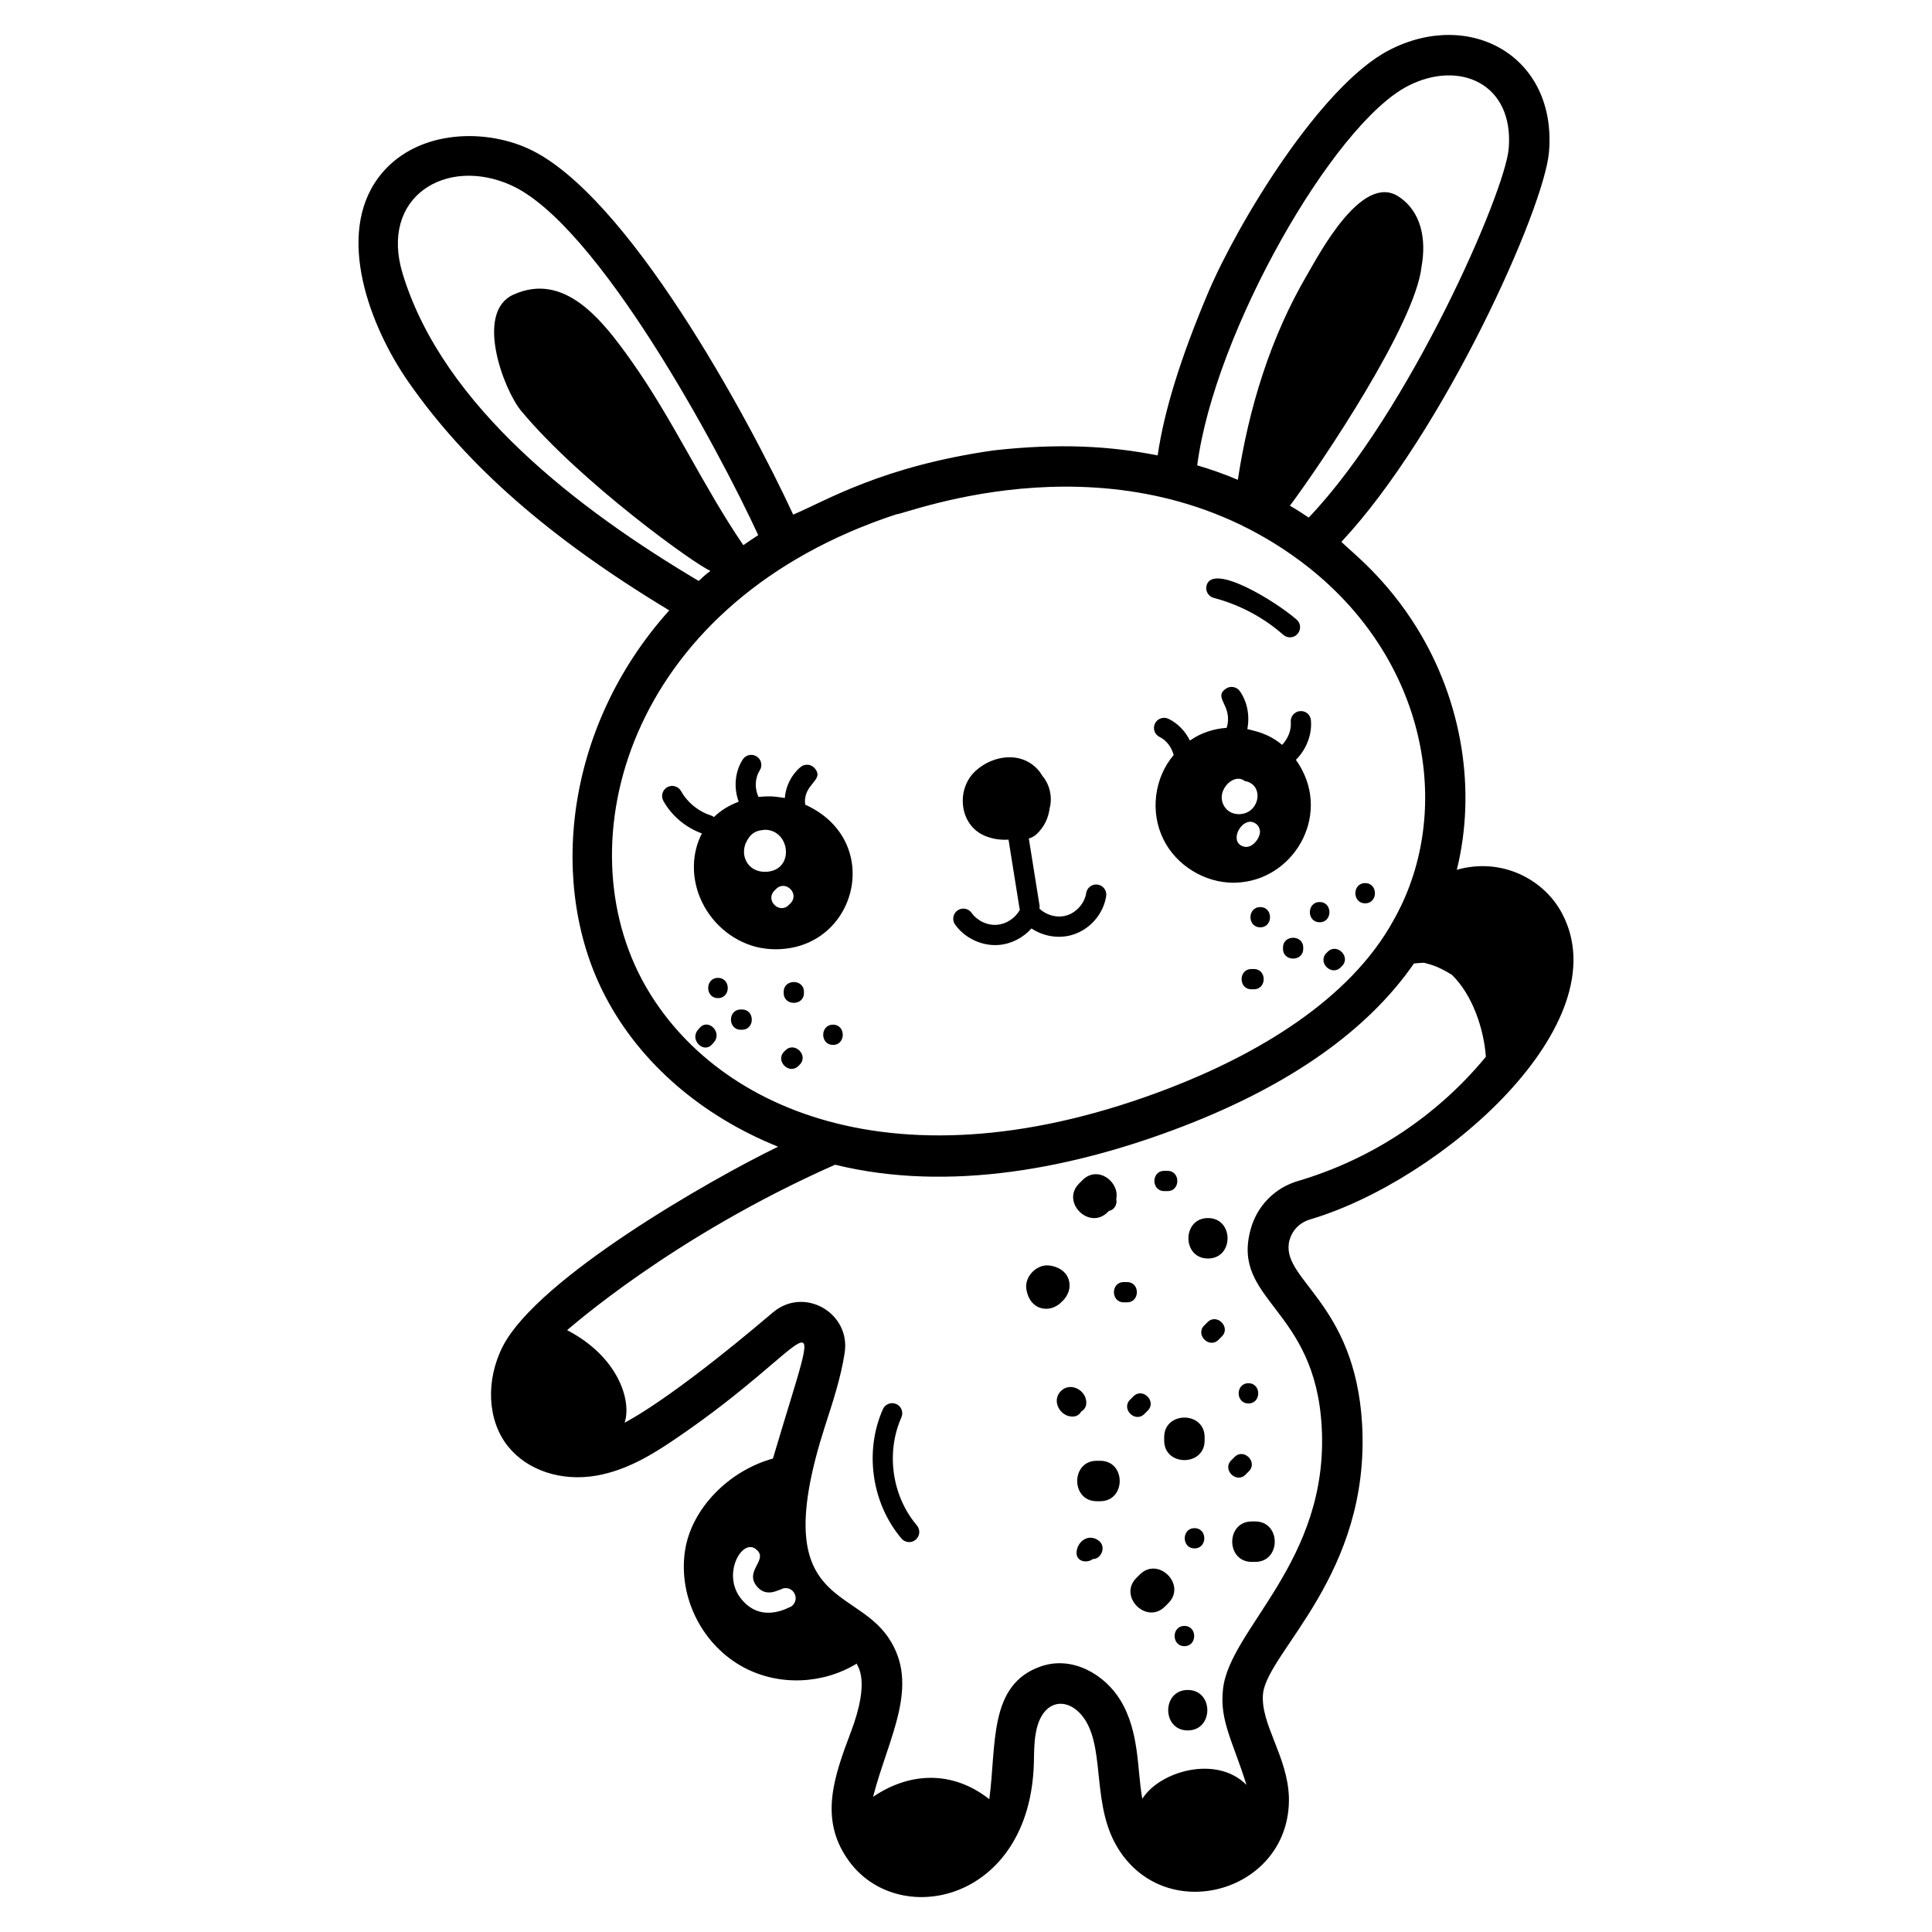
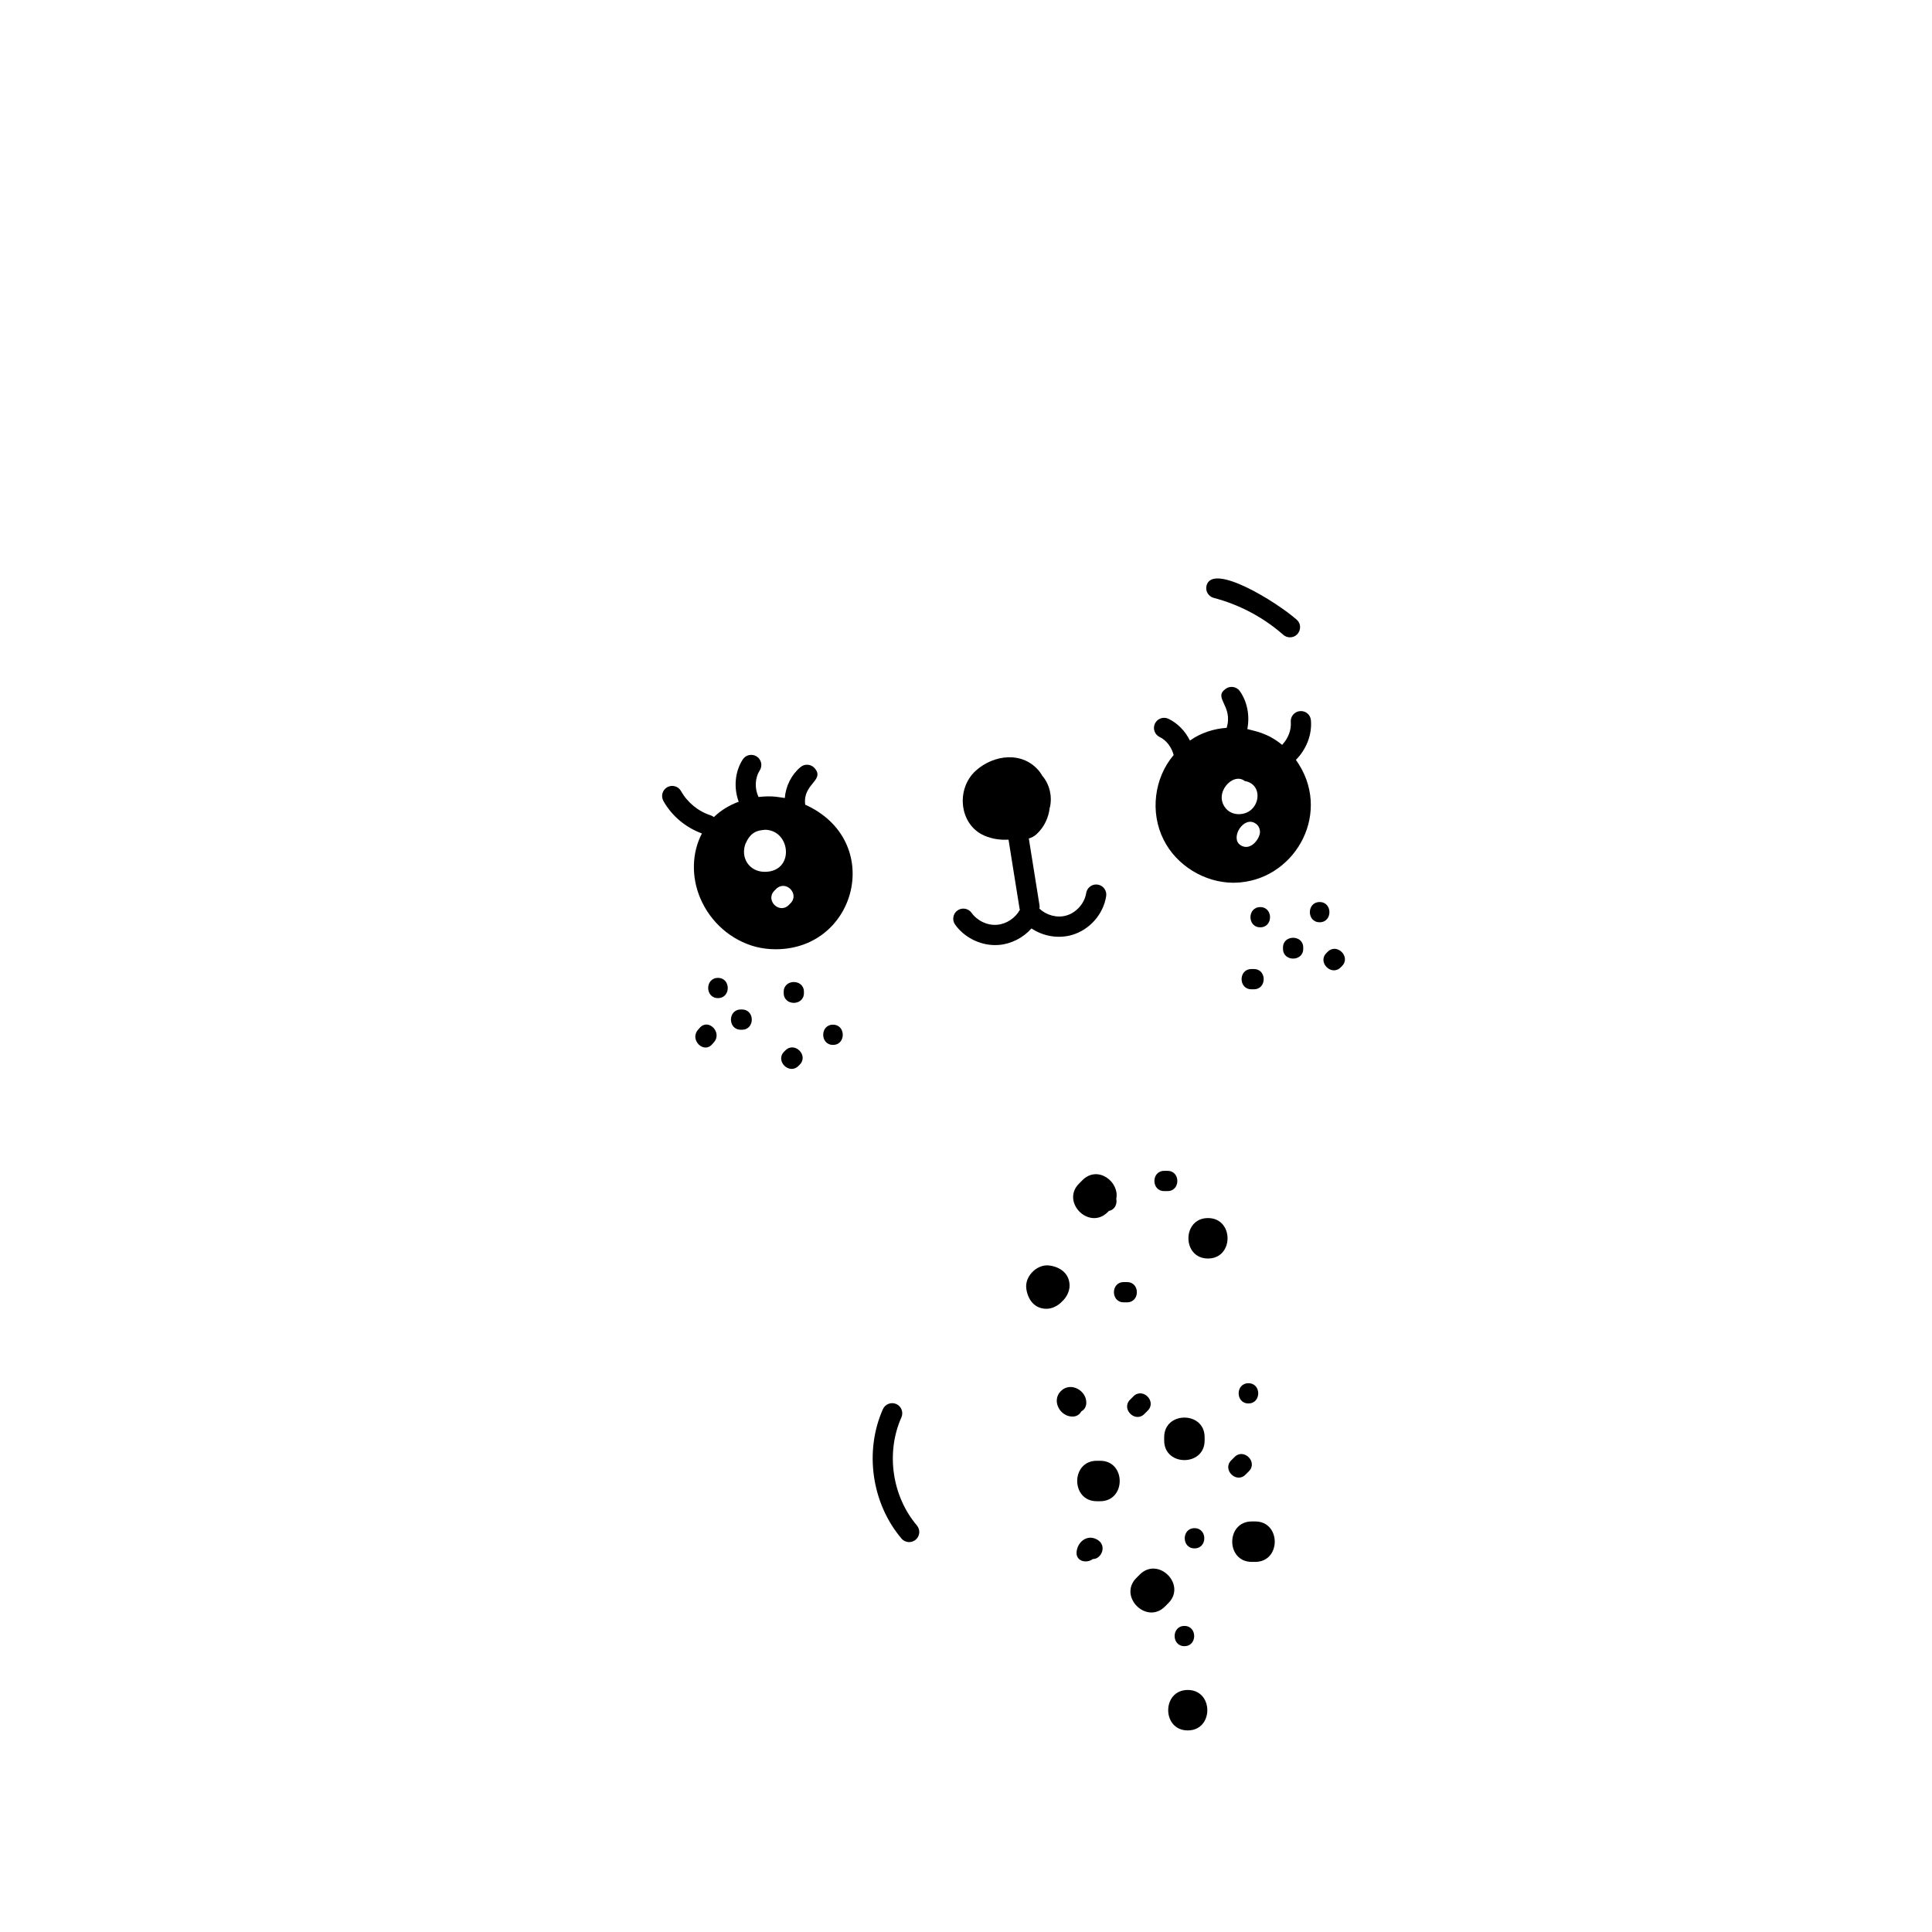
<svg xmlns="http://www.w3.org/2000/svg" fill="#000000" width="800px" height="800px" version="1.1" viewBox="144 144 512 512">
  <g>
    <path d="m357.39 357.25c-0.738-5.543 5.258-6.394 2.531-9.637-0.957-1.133-2.644-1.281-3.777-0.328-2.441 2.051-3.914 5.062-4.164 8.195-1.254-0.141-3.113-0.707-6.965-0.273-1.047-2.215-0.988-4.973 0.328-7.043 0.797-1.25 0.426-2.906-0.824-3.699-1.25-0.797-2.902-0.426-3.699 0.824-2.113 3.324-2.402 7.527-1.055 11.184-0.023 0.008-0.047 0.012-0.066 0.02-2.465 0.91-4.664 2.25-6.484 4.019-0.008 0.008-0.016 0.016-0.023 0.023-0.238-0.184-0.496-0.348-0.801-0.441-3.324-1.055-6.207-3.406-7.91-6.449-0.727-1.293-2.352-1.75-3.644-1.035-1.293 0.723-1.754 2.356-1.035 3.644 2.223 3.984 5.93 7.055 10.215 8.621-0.004 0.012-0.016 0.02-0.02 0.027-2.625 5.039-2.84 11.418-0.43 17.098 2.68 6.379 8.199 11.203 14.738 12.918 1.715 0.43 3.43 0.645 5.254 0.645 21.559 0.008 28.906-28.812 7.832-38.312zm-3.918 26.152-0.43 0.43c-2.527 2.527-6.328-1.281-3.805-3.805l0.43-0.43c2.527-2.527 6.328 1.281 3.805 3.805zm-6.809-8.359c-4.152 0-6.559-3.812-5.039-7.609l0.055-0.055c1.602-3.742 4.449-3.277 4.984-3.484 6.922 0 8.047 11.148 0 11.148z" />
-     <path d="m491.32 467.12c34.898-10.379 82.051-51.82 66.676-80.984-4.777-9.133-16.059-15.02-27.926-11.629 5.199-21.012 1.5-44.594-10.613-64.156-8.098-13.055-16.965-19.82-19.984-22.746 27.129-28.973 53.789-88.367 55.031-103.36 2.109-25.332-20.934-38.047-42.379-26.953-18.113 9.367-40.199 45.859-48.094 64.586-7.199 17.066-11.543 31.125-13.238 42.812-12.656-2.519-26.219-3.254-43.41-1.34-29.609 4.219-44.305 13.27-53.176 17.027-12.027-25.926-44.113-85.219-70.332-97.051-12.238-5.519-30.262-4.707-39.547 7.676-11.473 15.312-2.312 39.488 7.824 54.086 15.438 22.23 37.609 41.613 69.203 60.668-28.219 31.441-32.035 73.762-16.82 102.52 9.273 17.633 25.566 31.516 45.664 39.609-18.285 8.871-63.504 34.789-72.891 52.793-4.664 9.059-4.18 19.723 1.285 26.586 5.144 6.43 14.203 9.434 23.582 7.773 7.984-1.445 14.684-5.574 20.312-9.379 39.168-26.395 40.754-43.738 26.348 4.875-11.844 3.269-21.707 13.441-23.32 24.539-1.785 12.316 4.644 24.992 15.633 30.832 9.348 4.961 20.93 4.434 29.895-1.027 0.125 0.75 3.715 4.207-1.551 18.121-4.43 11.734-8.363 22.793-0.965 33.551 12.938 19.117 48.652 11.797 49.469-25.672 0.055-2.625 0.055-5.09 0.48-7.449 1.582-9.68 9.164-10.082 13.293-3.324 5.027 8.379 1.59 22.66 8.574 33.82 12.934 20.816 45.734 11.309 45.234-13.559-0.324-10.973-7.633-19.48-6.859-27.547 1.238-11.164 28.43-31.551 26.262-71.285-1.855-32.836-22.023-38.492-19.242-48.879 0.758-2.691 2.688-4.676 5.582-5.531zm25.734-300.31c13.73-7.09 28.195-0.613 26.77 16.543-0.969 11.68-26.438 69.941-53 97.816-3.148-2.129-4.445-2.816-4.988-3.148 8.496-11.371 33.246-48.227 34.883-63.34 1.289-7.125 0.051-14.551-6.059-18.578-9.785-6.449-21.203 15.516-24.266 20.734-9.742 16.594-15.469 35.391-18.355 54.32-3.519-1.492-7.09-2.769-10.766-3.836 4.582-35.281 36.039-90.301 55.781-100.51zm-266.35 49.715c-6.215-20.434 11.574-31.184 28.762-23.426 22.922 10.34 54.867 69.711 65.473 92.715-1.332 0.852-2.668 1.762-3.949 2.668-10.836-15.883-18.738-33.523-29.922-49.188-7.371-10.324-17.422-23.426-31.062-17.184-10.266 4.695-2.5 25.246 2.117 30.789 15.816 18.984 46.25 40.812 50.148 42.383-0.539 0.441-1.125 0.789-3.113 2.676-31.648-18.797-67.734-46.152-78.453-81.434zm63.262 186.77c-20.238-38.477-2.152-100.09 67.586-123 2.57 0 59.5-22.949 107.03 12.379 31.969 23.781 40.055 61.73 27.387 89.934-0.32 0.695-0.645 1.445-1.02 2.144-0.055 0.055-0.055 0.105-0.055 0.105-0.586 1.25-1.539 2.934-1.555 2.949-11.656 21.367-36.594 35.73-59.387 44.539-72.422 27.941-121.89 5.238-139.99-29.047zm39.766 166.42c-0.539 0.109-7.625 4.672-13.078-1.715-5.738-6.613 0.148-16.816 3.859-13.293 3.18 2.727-3.461 5.629 0.16 9.809 2.492 2.875 5.625 0.75 6.164 0.75 1.18-0.75 2.785-0.43 3.539 0.75 0.859 1.23 0.535 2.84-0.645 3.699zm140.53-47.594c2.004 35.719-24.492 53.527-26.156 69.57-0.957 8.328 2.688 13.949 6.223 25.332-7.938-8.027-23.023-3.637-27.605 3.68 0-0.004-0.004-0.008-0.004-0.012v-0.055c-1.406-7.562-0.652-17.562-5.789-26.047-4.074-6.699-12.648-11.953-21.172-8.949-13.828 4.852-11.652 20.633-13.582 35.16-10.027-7.863-21.422-7.008-30.805-0.621 4.055-15.762 12.625-29.52 4.082-42.152-9.316-13.973-32.121-8.453-16.828-56.062 1.992-6.156 4.227-12.898 5.199-19.348 1.746-10.59-10.656-17.836-18.973-10.828-28.137 23.91-38.781 28.863-39.332 29.258 1.961-5.824-1.695-17.523-15.23-24.539 0.535-0.375 27.715-24.699 71.016-43.844 30.32 7.449 63.508 0.922 92.508-10.289 28.219-10.922 48.676-25.379 60.898-43.039 0.902-0.078 1.793-0.184 2.707-0.199 0.902 0.348 3.019 0.488 7.367 3.219 5.5 5.352 8.477 14.473 8.984 21.703-12.809 15.539-30.117 27.109-49.727 32.898-6.269 1.824-10.988 6.699-12.648 12.969-5.059 18.852 17.125 20.574 18.867 52.195z" />
    <path d="m407.71 394.46c0.328 0 0.656-0.012 0.988-0.039 3.312-0.27 6.457-1.902 8.656-4.375 3.074 2.059 7.035 2.766 10.637 1.754 4.715-1.328 8.395-5.469 9.156-10.301 0.234-1.461-0.766-2.836-2.227-3.066-1.449-0.242-2.836 0.77-3.066 2.227-0.438 2.762-2.625 5.223-5.316 5.977-2.457 0.691-5.223-0.094-7.078-1.832 0.043-0.277 0.078-0.559 0.027-0.848-0.52-3.16-1.043-6.473-1.566-9.793-0.422-2.695-0.848-5.348-1.273-7.957 0.719-0.211 1.434-0.559 2.102-1.188 2.051-1.918 3.137-4.398 3.441-6.981 0.02-0.078 0.062-0.141 0.078-0.223 0.602-2.894-0.141-5.981-2.047-8.223-0.23-0.363-0.438-0.738-0.707-1.078-4.383-5.547-12.207-4.582-16.977-0.223-5.254 4.805-4.375 14.289 2.383 17.184 2.004 0.859 4.199 1.176 6.348 1.039 0.453 2.769 0.906 5.609 1.355 8.484 0.523 3.332 1.047 6.664 1.574 9.832 0.016 0.09 0.066 0.16 0.09 0.25-1.18 2.191-3.555 3.797-6.035 3.996-2.566 0.238-5.285-1.062-6.773-3.16-0.859-1.207-2.527-1.488-3.738-0.633-1.207 0.855-1.488 2.531-0.633 3.738 2.406 3.367 6.481 5.438 10.602 5.438z" />
    <path d="m451.32 339.31c1.855 0.898 3.172 2.754 3.715 4.777-5.195 6.109-6.301 15.223-2.672 22.43 3.375 6.809 10.828 11.418 18.543 11.418 0.645 0 1.285-0.055 1.93-0.105 14.84-1.438 24.316-18.867 14.59-32.461 2.723-2.727 4.309-6.606 3.984-10.473-0.121-1.473-1.371-2.574-2.894-2.445-1.473 0.121-2.57 1.418-2.445 2.894 0.184 2.199-0.762 4.43-2.297 6.051-3.922-3.266-7.453-3.66-9.223-4.195 0.684-3.43 0.043-7.141-1.965-10.023-0.848-1.211-2.519-1.508-3.731-0.664-3.504 2.445 2.016 4.441 0.219 10.371-3.394 0.223-6.871 1.332-9.73 3.371-1.223-2.469-3.199-4.562-5.684-5.766-1.336-0.637-2.934-0.078-3.582 1.246-0.648 1.328-0.09 2.93 1.242 3.574zm21.41 28.656c-2.863-1.91 0.93-7.965 4.074-5.68 0.645 0.43 0.965 1.07 1.07 1.77 0.402 1.742-2.344 5.777-5.144 3.91zm1.125-16.992c5.367 0.891 4.035 8.789-1.555 8.789-1.285 0-2.519-0.48-3.375-1.445-3.523-4.027 1.828-9.824 4.93-7.344z" />
    <path d="m493.72 388.41c3.457 0 3.457-5.359 0-5.359-3.457 0-3.457 5.359 0 5.359z" />
    <path d="m484.01 395.11v0.336c0 3.457 5.359 3.457 5.359 0v-0.336c0-3.457-5.359-3.457-5.359 0z" />
    <path d="m477.98 384.39c-3.457 0-3.457 5.359 0 5.359 3.457 0 3.457-5.359 0-5.359z" />
    <path d="m476.3 400.81h-0.672c-3.457 0-3.457 5.359 0 5.359h0.672c3.457 0 3.457-5.359 0-5.359z" />
    <path d="m495.51 396.57c-2.445 2.445 1.344 6.234 3.789 3.789l0.336-0.336c2.445-2.445-1.344-6.234-3.789-3.789-0.113 0.109-0.223 0.223-0.336 0.336z" />
-     <path d="m505.78 383.39c3.457 0 3.457-5.359 0-5.359s-3.457 5.359 0 5.359z" />
    <path d="m340.64 411.53h-0.336c-3.457 0-3.457 5.359 0 5.359h0.336c3.457 0 3.457-5.359 0-5.359z" />
    <path d="m334.27 403.15c-3.457 0-3.457 5.359 0 5.359s3.457-5.359 0-5.359z" />
    <path d="m351.69 406.84v0.336c0 3.457 5.359 3.457 5.359 0v-0.336c0-3.457-5.359-3.457-5.359 0z" />
    <path d="m352.14 422.36c-0.113 0.113-0.223 0.223-0.336 0.336-2.445 2.445 1.344 6.234 3.789 3.789l0.336-0.336c2.445-2.445-1.344-6.234-3.789-3.789z" />
    <path d="m329.43 416.39c-0.156 0.184-0.316 0.367-0.477 0.551-2.25 2.598 1.523 6.406 3.789 3.789 0.156-0.184 0.316-0.367 0.477-0.551 2.25-2.598-1.523-6.406-3.789-3.789z" />
    <path d="m364.75 415.55c-3.457 0-3.457 5.359 0 5.359 3.457 0 3.457-5.359 0-5.359z" />
    <path d="m437.55 465.23 0.328-0.328c1.578-0.312 2.231-1.836 1.945-3.195 0.93-4.465-4.891-9.02-8.961-4.953-0.297 0.297-0.594 0.594-0.895 0.895-4.891 4.894 2.691 12.473 7.582 7.582z" />
    <path d="m452.52 459.65h0.895c3.457 0 3.457-5.359 0-5.359h-0.895c-3.457 0-3.457 5.359 0 5.359z" />
-     <path d="m464.02 494.38-0.895 0.895c-2.445 2.445 1.344 6.234 3.789 3.789l0.895-0.895c2.445-2.445-1.344-6.234-3.789-3.789z" />
    <path d="m430.54 518.05c0.719-0.41 1.281-1.102 1.336-2.152 0.176-3.379-4.152-5.836-6.738-3.25-2.594 2.594-0.152 6.894 3.227 6.754 1.074-0.047 1.773-0.617 2.176-1.352z" />
    <path d="m460.56 548.98c-3.457 0-3.457 5.359 0 5.359 3.457 0 3.457-5.359 0-5.359z" />
    <path d="m474.07 534.8 0.895-0.895c2.445-2.445-1.344-6.234-3.789-3.789l-0.895 0.895c-2.445 2.445 1.344 6.234 3.789 3.789z" />
    <path d="m457.88 580.25c3.457 0 3.457-5.359 0-5.359-3.457 0-3.457 5.359 0 5.359z" />
    <path d="m447.27 518.72 0.895-0.895c2.445-2.445-1.344-6.234-3.789-3.789-0.297 0.297-0.594 0.594-0.895 0.895-2.449 2.445 1.34 6.234 3.789 3.789z" />
    <path d="m434.97 552.14c-2.625-1.711-5.375 0.305-5.66 3.09-0.262 2.562 2.648 3.191 4.293 1.938 2.266 0.039 3.789-3.445 1.367-5.027z" />
    <path d="m474.85 515.93c3.457 0 3.457-5.359 0-5.359-3.457 0-3.457 5.359 0 5.359z" />
    <path d="m442.69 483.77h-0.895c-3.457 0-3.457 5.359 0 5.359h0.895c3.457 0 3.457-5.359 0-5.359z" />
    <path d="m427.45 484.73c0-3.215-2.465-4.973-5.359-5.359-3.266-0.434-6.551 2.848-6.113 6.113 0.387 2.894 2.144 5.359 5.359 5.359 1.469 0 3.074-0.785 4.152-1.973 1.184-1.078 1.961-2.676 1.961-4.141z" />
    <path d="m464.13 466.8c-6.914 0-6.914 10.719 0 10.719 6.91 0 6.91-10.719 0-10.719z" />
    <path d="m452.52 524.86v0.895c0 6.914 10.719 6.914 10.719 0v-0.895c0-6.914-10.719-6.914-10.719 0z" />
    <path d="m435.55 531.12h-0.895c-6.914 0-6.914 10.719 0 10.719h0.895c6.91 0 6.91-10.719 0-10.719z" />
    <path d="m475.74 547.2c-6.914 0-6.914 10.719 0 10.719h0.895c6.914 0 6.914-10.719 0-10.719z" />
    <path d="m446.05 561.27-0.895 0.895c-4.891 4.891 2.688 12.473 7.578 7.578 0.297-0.297 0.594-0.594 0.895-0.895 4.891-4.891-2.688-12.469-7.578-7.578z" />
    <path d="m458.77 591.86c-6.914 0-6.914 10.719 0 10.719 6.91 0 6.91-10.719 0-10.719z" />
    <path d="m382.88 519.62c0.598-1.352-0.008-2.938-1.359-3.539-1.352-0.598-2.938 0.012-3.539 1.359-4.965 11.176-2.992 24.953 4.914 34.281 0.527 0.625 1.285 0.949 2.047 0.949 0.609 0 1.227-0.211 1.73-0.637 1.129-0.957 1.27-2.644 0.312-3.777-6.606-7.789-8.254-19.297-4.106-28.637z" />
    <path d="m465.66 302.45c6.789 1.773 13.16 5.156 18.422 9.781 0.508 0.449 1.137 0.668 1.77 0.668 2.457 0 3.625-3.062 1.77-4.691-5.352-4.707-22.254-15.18-23.875-9.027-0.375 1.43 0.484 2.894 1.914 3.269z" />
  </g>
</svg>